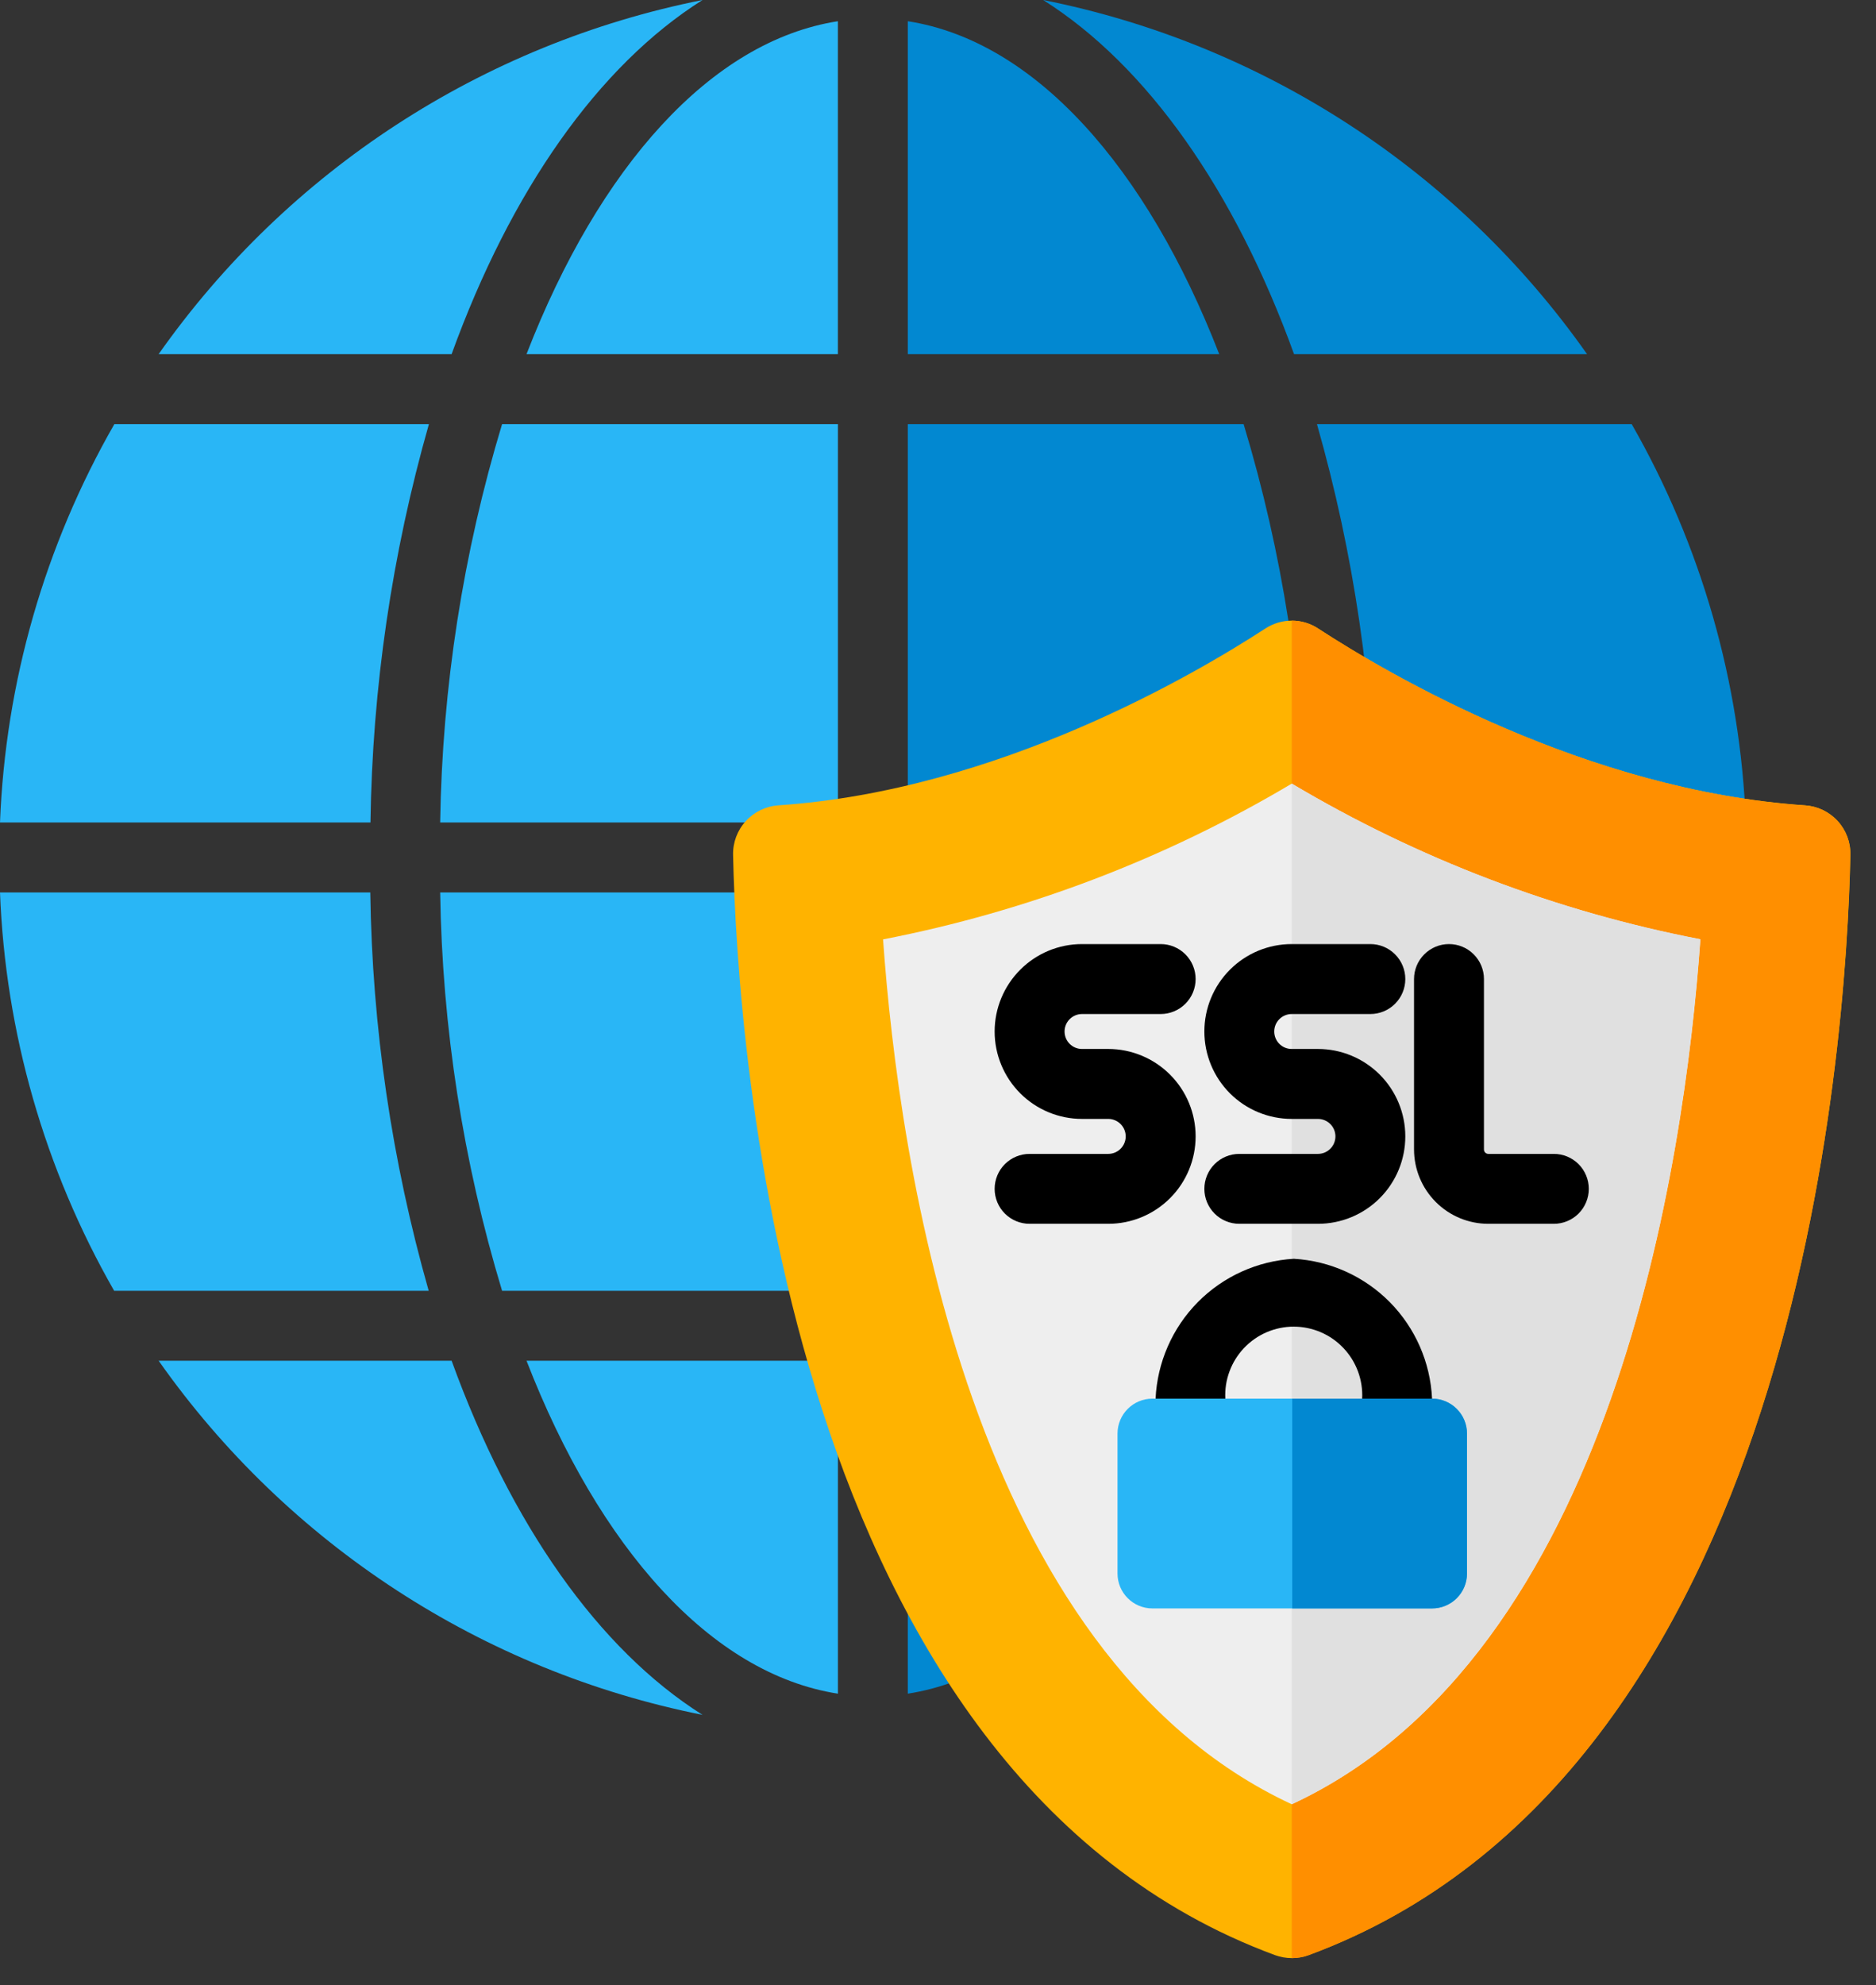
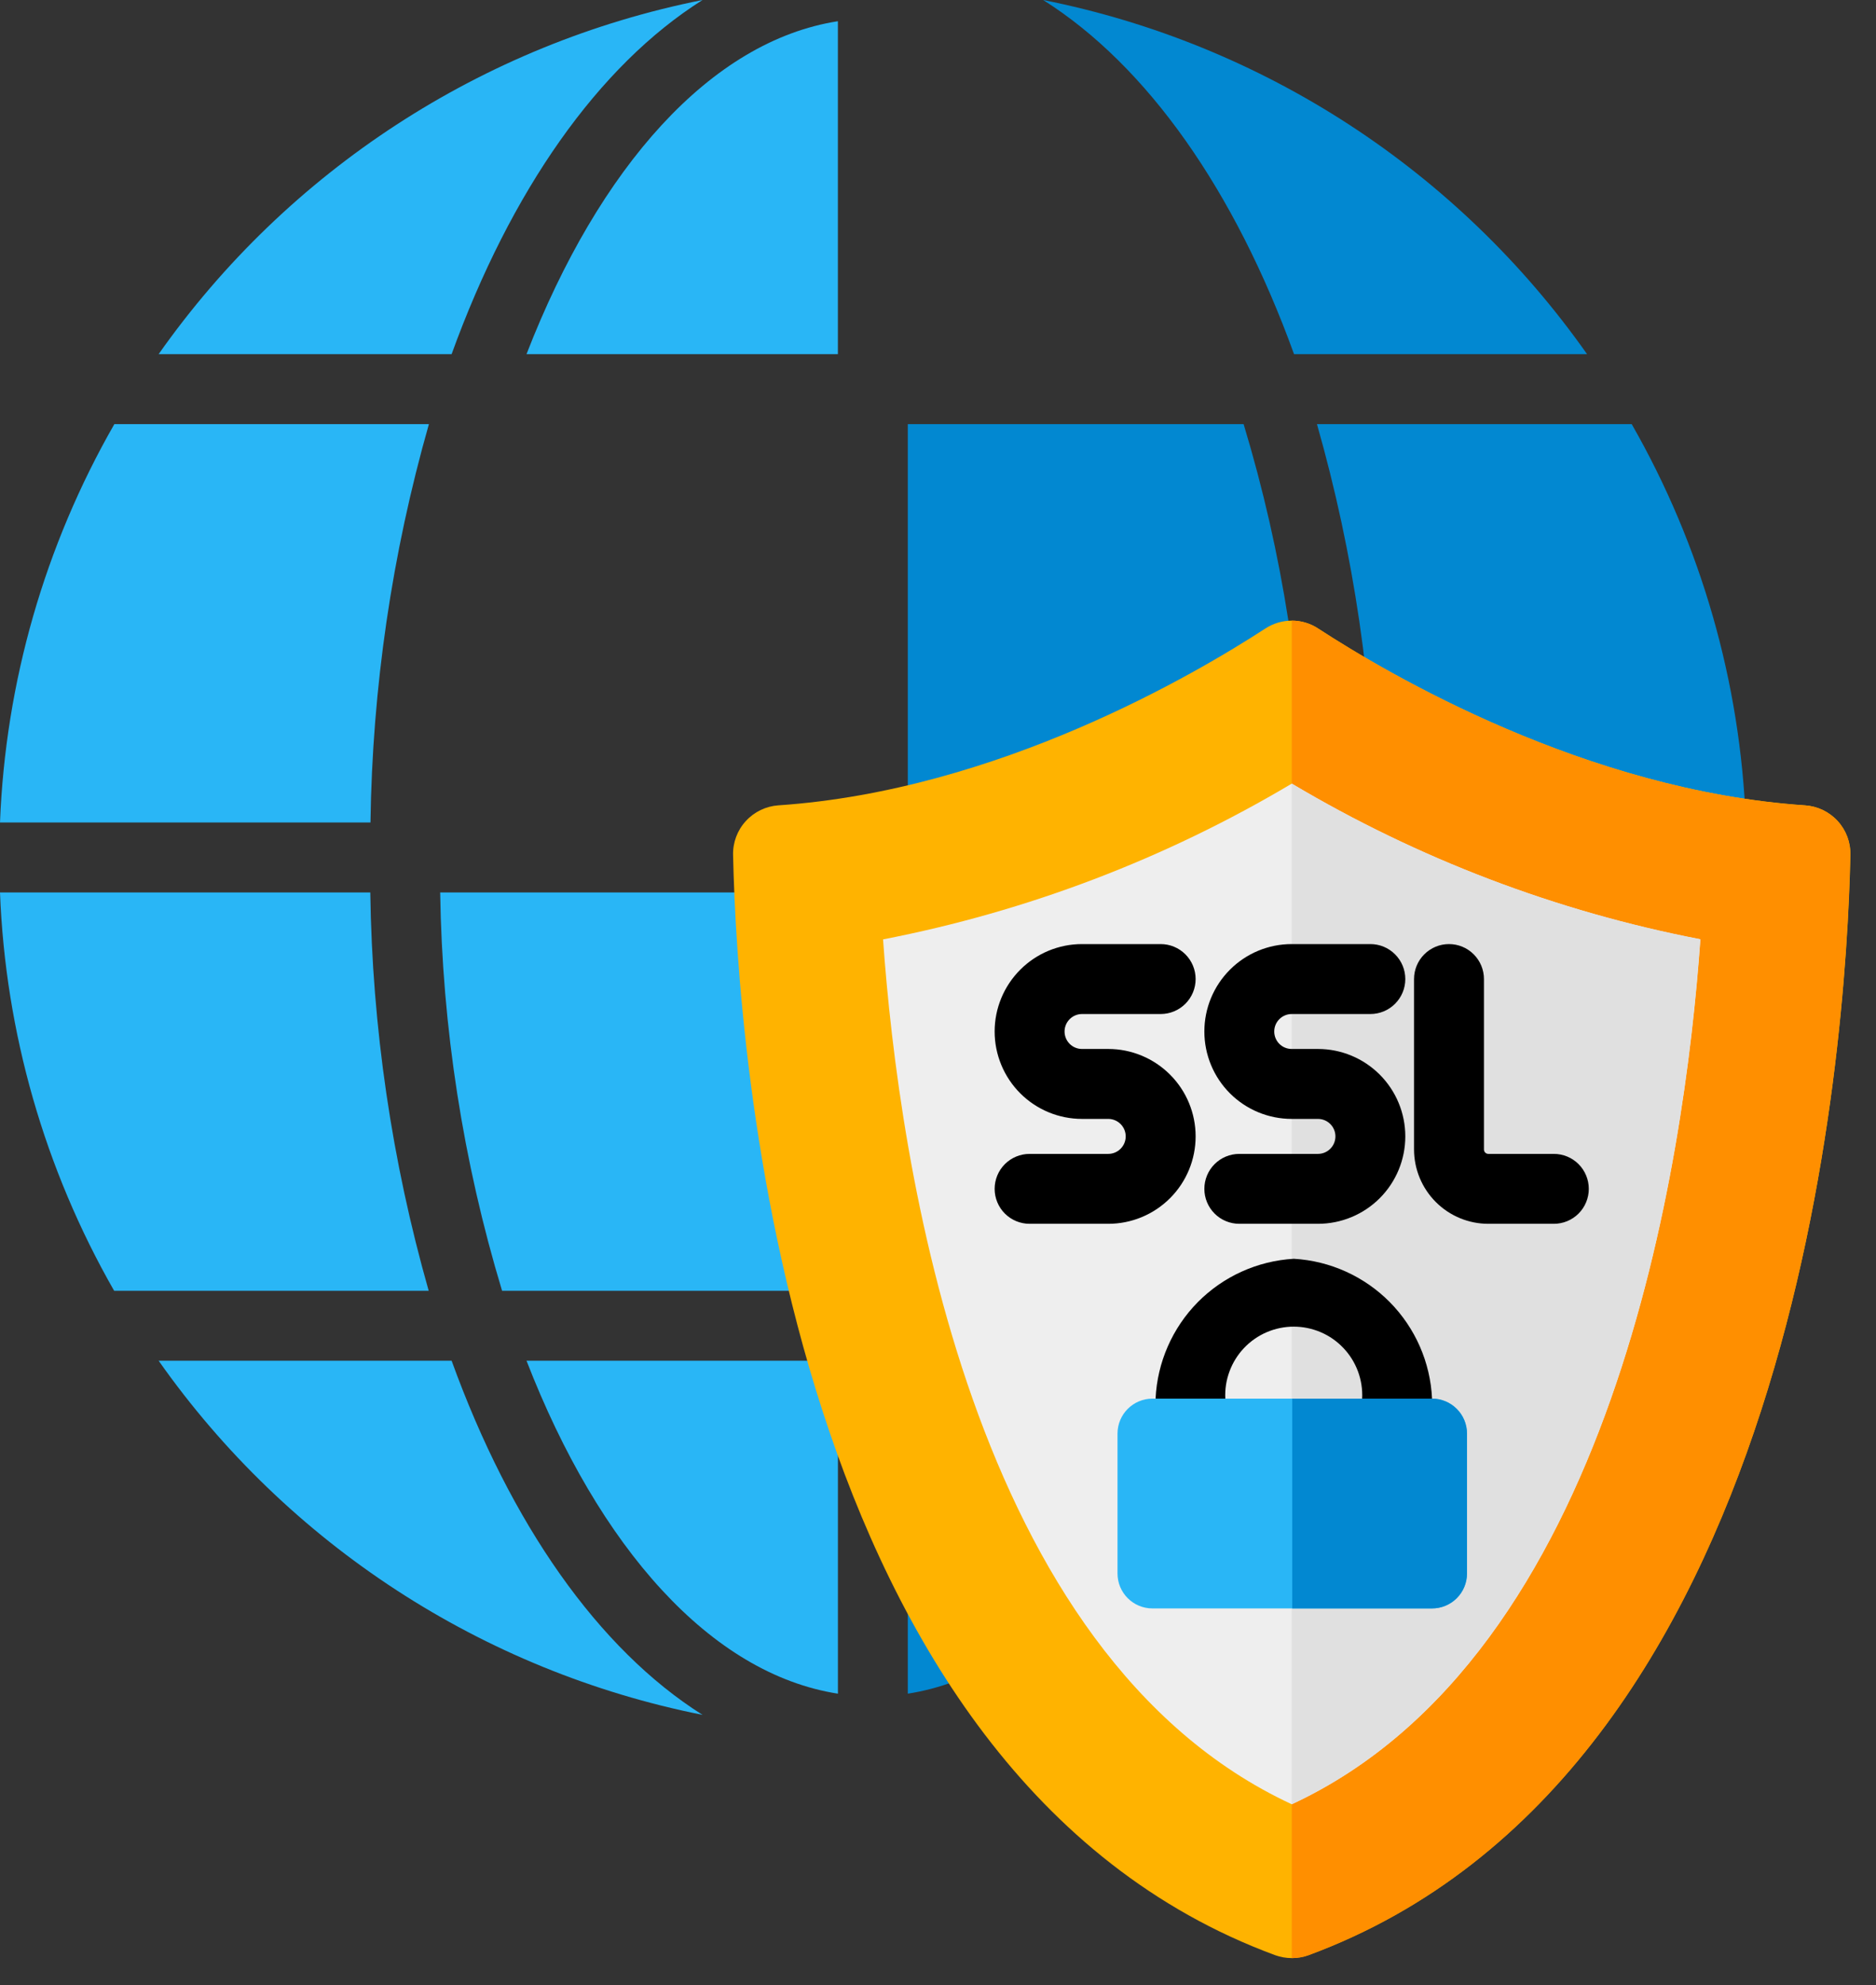
<svg xmlns="http://www.w3.org/2000/svg" width="52" height="55" viewBox="0 0 52 55" fill="none">
  <rect x="0" y="0" width="52" height="55" fill="#333333" stroke="none" />
  <path d="M0 22.787H10.269C10.32 19.053 10.865 15.342 11.889 11.75H3.17C1.238 15.12 0.151 18.906 0 22.787Z" fill="#29B6F6" />
  <path d="M23.226 24.725H12.201C12.257 28.465 12.834 32.18 13.917 35.762H23.226V24.725Z" fill="#29B6F6" />
  <path d="M23.226 46.924V37.699H14.594C16.603 42.876 19.703 46.375 23.226 46.924Z" fill="#29B6F6" />
-   <path d="M23.226 22.787V11.75H13.917C12.834 15.331 12.257 19.046 12.201 22.787H23.226Z" fill="#29B6F6" />
-   <path d="M25.163 0.588V9.812H33.795C31.785 4.635 28.686 1.135 25.163 0.588Z" fill="#0288D1" />
  <path d="M14.594 9.812H23.225V0.588C19.703 1.135 16.603 4.634 14.594 9.812Z" fill="#29B6F6" />
  <path d="M36.187 22.787C36.131 19.046 35.554 15.331 34.471 11.75H25.163V22.787H36.187Z" fill="#0288D1" />
  <path d="M10.264 24.725H0C0.149 28.605 1.235 32.392 3.164 35.762H11.883C10.86 32.17 10.315 28.459 10.264 24.725Z" fill="#29B6F6" />
  <path d="M33.795 37.699H25.163V46.924C28.686 46.375 31.785 42.876 33.795 37.699Z" fill="#0288D1" />
  <path d="M35.869 9.812H43.991C40.411 4.728 35.014 1.214 28.915 0C31.806 1.823 34.231 5.289 35.869 9.812Z" fill="#0288D1" />
  <path d="M12.518 37.699H4.397C7.977 42.784 13.375 46.297 19.473 47.511C16.582 45.688 14.157 42.221 12.518 37.699Z" fill="#29B6F6" />
  <path d="M35.869 37.699C34.231 42.221 31.806 45.688 28.915 47.511C35.014 46.297 40.411 42.784 43.991 37.699H35.869Z" fill="#0288D1" />
  <path d="M12.518 9.812C14.157 5.289 16.582 1.823 19.473 0C13.375 1.214 7.977 4.728 4.397 9.812H12.518Z" fill="#29B6F6" />
  <path d="M36.504 11.75C37.528 15.341 38.073 19.053 38.124 22.787H48.392C48.243 18.907 47.158 15.12 45.228 11.75H36.504Z" fill="#0288D1" />
  <path d="M25.163 24.725V35.762H34.471C35.554 32.18 36.131 28.465 36.187 24.725H25.163Z" fill="#0288D1" />
  <path d="M48.389 24.725H38.12C38.069 28.459 37.524 32.17 36.5 35.762H45.219C47.15 32.392 48.237 28.605 48.389 24.725Z" fill="#0288D1" />
  <path d="M50.034 22.312C43.957 21.902 38.474 18.676 36.542 17.416C36.324 17.272 36.068 17.195 35.806 17.195C35.544 17.195 35.288 17.272 35.069 17.416C33.132 18.675 27.653 21.902 21.577 22.312C21.23 22.336 20.906 22.492 20.672 22.749C20.437 23.005 20.311 23.343 20.32 23.69C20.438 29.076 21.792 49.168 35.342 54.168C35.642 54.277 35.97 54.277 36.269 54.168C49.818 49.168 51.173 29.077 51.291 23.69C51.299 23.343 51.174 23.005 50.939 22.749C50.705 22.492 50.381 22.336 50.034 22.312Z" fill="#FFB300" />
  <path d="M51.287 23.69C51.173 29.08 49.819 49.168 36.272 54.17C36.123 54.223 35.965 54.25 35.807 54.25V17.195C36.068 17.195 36.324 17.272 36.541 17.417C38.478 18.677 43.959 21.904 50.036 22.315C50.382 22.337 50.706 22.492 50.94 22.749C51.173 23.006 51.298 23.343 51.287 23.69Z" fill="#FF8F00" />
  <path d="M35.806 49.988C26.894 45.851 24.915 32.192 24.477 26.026C28.474 25.251 32.306 23.792 35.805 21.711C39.304 23.792 43.136 25.252 47.133 26.026C46.696 32.191 44.716 45.852 35.806 49.988Z" fill="#EEEEEE" />
  <path d="M47.13 26.021C46.693 32.193 44.718 45.849 35.805 49.986V21.709C39.302 23.791 43.134 25.25 47.13 26.021Z" fill="#E0E0E0" />
  <path d="M30.719 33.906H28.539C28.282 33.906 28.036 33.804 27.854 33.623C27.672 33.441 27.57 33.194 27.57 32.938C27.57 32.681 27.672 32.434 27.854 32.252C28.036 32.071 28.282 31.969 28.539 31.969H30.719C30.847 31.969 30.97 31.918 31.061 31.827C31.152 31.736 31.203 31.613 31.203 31.484C31.203 31.356 31.152 31.233 31.061 31.142C30.97 31.051 30.847 31 30.719 31H29.992C29.35 31 28.734 30.745 28.28 30.291C27.826 29.837 27.57 29.22 27.57 28.578C27.57 27.936 27.826 27.32 28.28 26.866C28.734 26.411 29.35 26.156 29.992 26.156H32.172C32.429 26.156 32.675 26.258 32.857 26.44C33.039 26.622 33.141 26.868 33.141 27.125C33.141 27.382 33.039 27.628 32.857 27.81C32.675 27.992 32.429 28.094 32.172 28.094H29.992C29.864 28.094 29.741 28.145 29.65 28.236C29.559 28.326 29.508 28.45 29.508 28.578C29.508 28.707 29.559 28.83 29.65 28.921C29.741 29.012 29.864 29.062 29.992 29.062H30.719C31.361 29.062 31.977 29.318 32.431 29.772C32.886 30.226 33.141 30.842 33.141 31.484C33.141 32.127 32.886 32.743 32.431 33.197C31.977 33.651 31.361 33.906 30.719 33.906Z" fill="black" />
  <path d="M36.531 33.906H34.352C34.095 33.906 33.848 33.804 33.667 33.623C33.485 33.441 33.383 33.194 33.383 32.938C33.383 32.681 33.485 32.434 33.667 32.252C33.848 32.071 34.095 31.969 34.352 31.969H36.531C36.66 31.969 36.783 31.918 36.874 31.827C36.965 31.736 37.016 31.613 37.016 31.484C37.016 31.356 36.965 31.233 36.874 31.142C36.783 31.051 36.66 31 36.531 31H35.805C35.162 31 34.546 30.745 34.092 30.291C33.638 29.837 33.383 29.22 33.383 28.578C33.383 27.936 33.638 27.32 34.092 26.866C34.546 26.411 35.162 26.156 35.805 26.156H37.984C38.241 26.156 38.488 26.258 38.669 26.44C38.851 26.622 38.953 26.868 38.953 27.125C38.953 27.382 38.851 27.628 38.669 27.81C38.488 27.992 38.241 28.094 37.984 28.094H35.805C35.676 28.094 35.553 28.145 35.462 28.236C35.371 28.326 35.32 28.45 35.32 28.578C35.32 28.707 35.371 28.83 35.462 28.921C35.553 29.012 35.676 29.062 35.805 29.062H36.531C37.174 29.062 37.79 29.318 38.244 29.772C38.698 30.226 38.953 30.842 38.953 31.484C38.953 32.127 38.698 32.743 38.244 33.197C37.79 33.651 37.174 33.906 36.531 33.906Z" fill="black" />
  <path d="M43.07 33.906H41.254C40.708 33.906 40.185 33.689 39.799 33.303C39.413 32.917 39.196 32.394 39.195 31.848V27.125C39.195 26.868 39.297 26.622 39.479 26.44C39.661 26.258 39.907 26.156 40.164 26.156C40.421 26.156 40.667 26.258 40.849 26.44C41.031 26.622 41.133 26.868 41.133 27.125V31.848C41.133 31.88 41.146 31.911 41.168 31.933C41.191 31.956 41.222 31.969 41.254 31.969H43.07C43.327 31.969 43.574 32.071 43.755 32.252C43.937 32.434 44.039 32.681 44.039 32.938C44.039 33.194 43.937 33.441 43.755 33.623C43.574 33.804 43.327 33.906 43.07 33.906Z" fill="black" />
  <path d="M33.964 38.75C33.951 38.493 33.99 38.236 34.08 37.995C34.169 37.753 34.307 37.532 34.484 37.346C34.661 37.159 34.875 37.011 35.111 36.909C35.348 36.808 35.603 36.755 35.86 36.755C36.118 36.755 36.372 36.808 36.609 36.909C36.846 37.011 37.059 37.159 37.236 37.346C37.414 37.532 37.551 37.753 37.641 37.995C37.73 38.236 37.77 38.493 37.757 38.75H39.694C39.648 37.745 39.23 36.792 38.523 36.076C37.815 35.361 36.867 34.933 35.863 34.875C34.858 34.933 33.91 35.361 33.202 36.076C32.495 36.792 32.078 37.745 32.031 38.75H33.964Z" fill="black" />
  <path d="M39.694 38.75H31.944C31.409 38.75 30.976 39.184 30.976 39.719V43.594C30.976 44.129 31.409 44.562 31.944 44.562H39.694C40.229 44.562 40.663 44.129 40.663 43.594V39.719C40.663 39.184 40.229 38.75 39.694 38.75Z" fill="#29B6F6" />
  <path d="M39.694 38.75H35.819V44.562H39.694C39.951 44.562 40.198 44.46 40.379 44.279C40.561 44.097 40.663 43.851 40.663 43.594V39.719C40.663 39.462 40.561 39.215 40.379 39.034C40.198 38.852 39.951 38.75 39.694 38.75Z" fill="#0288D1" />
</svg>